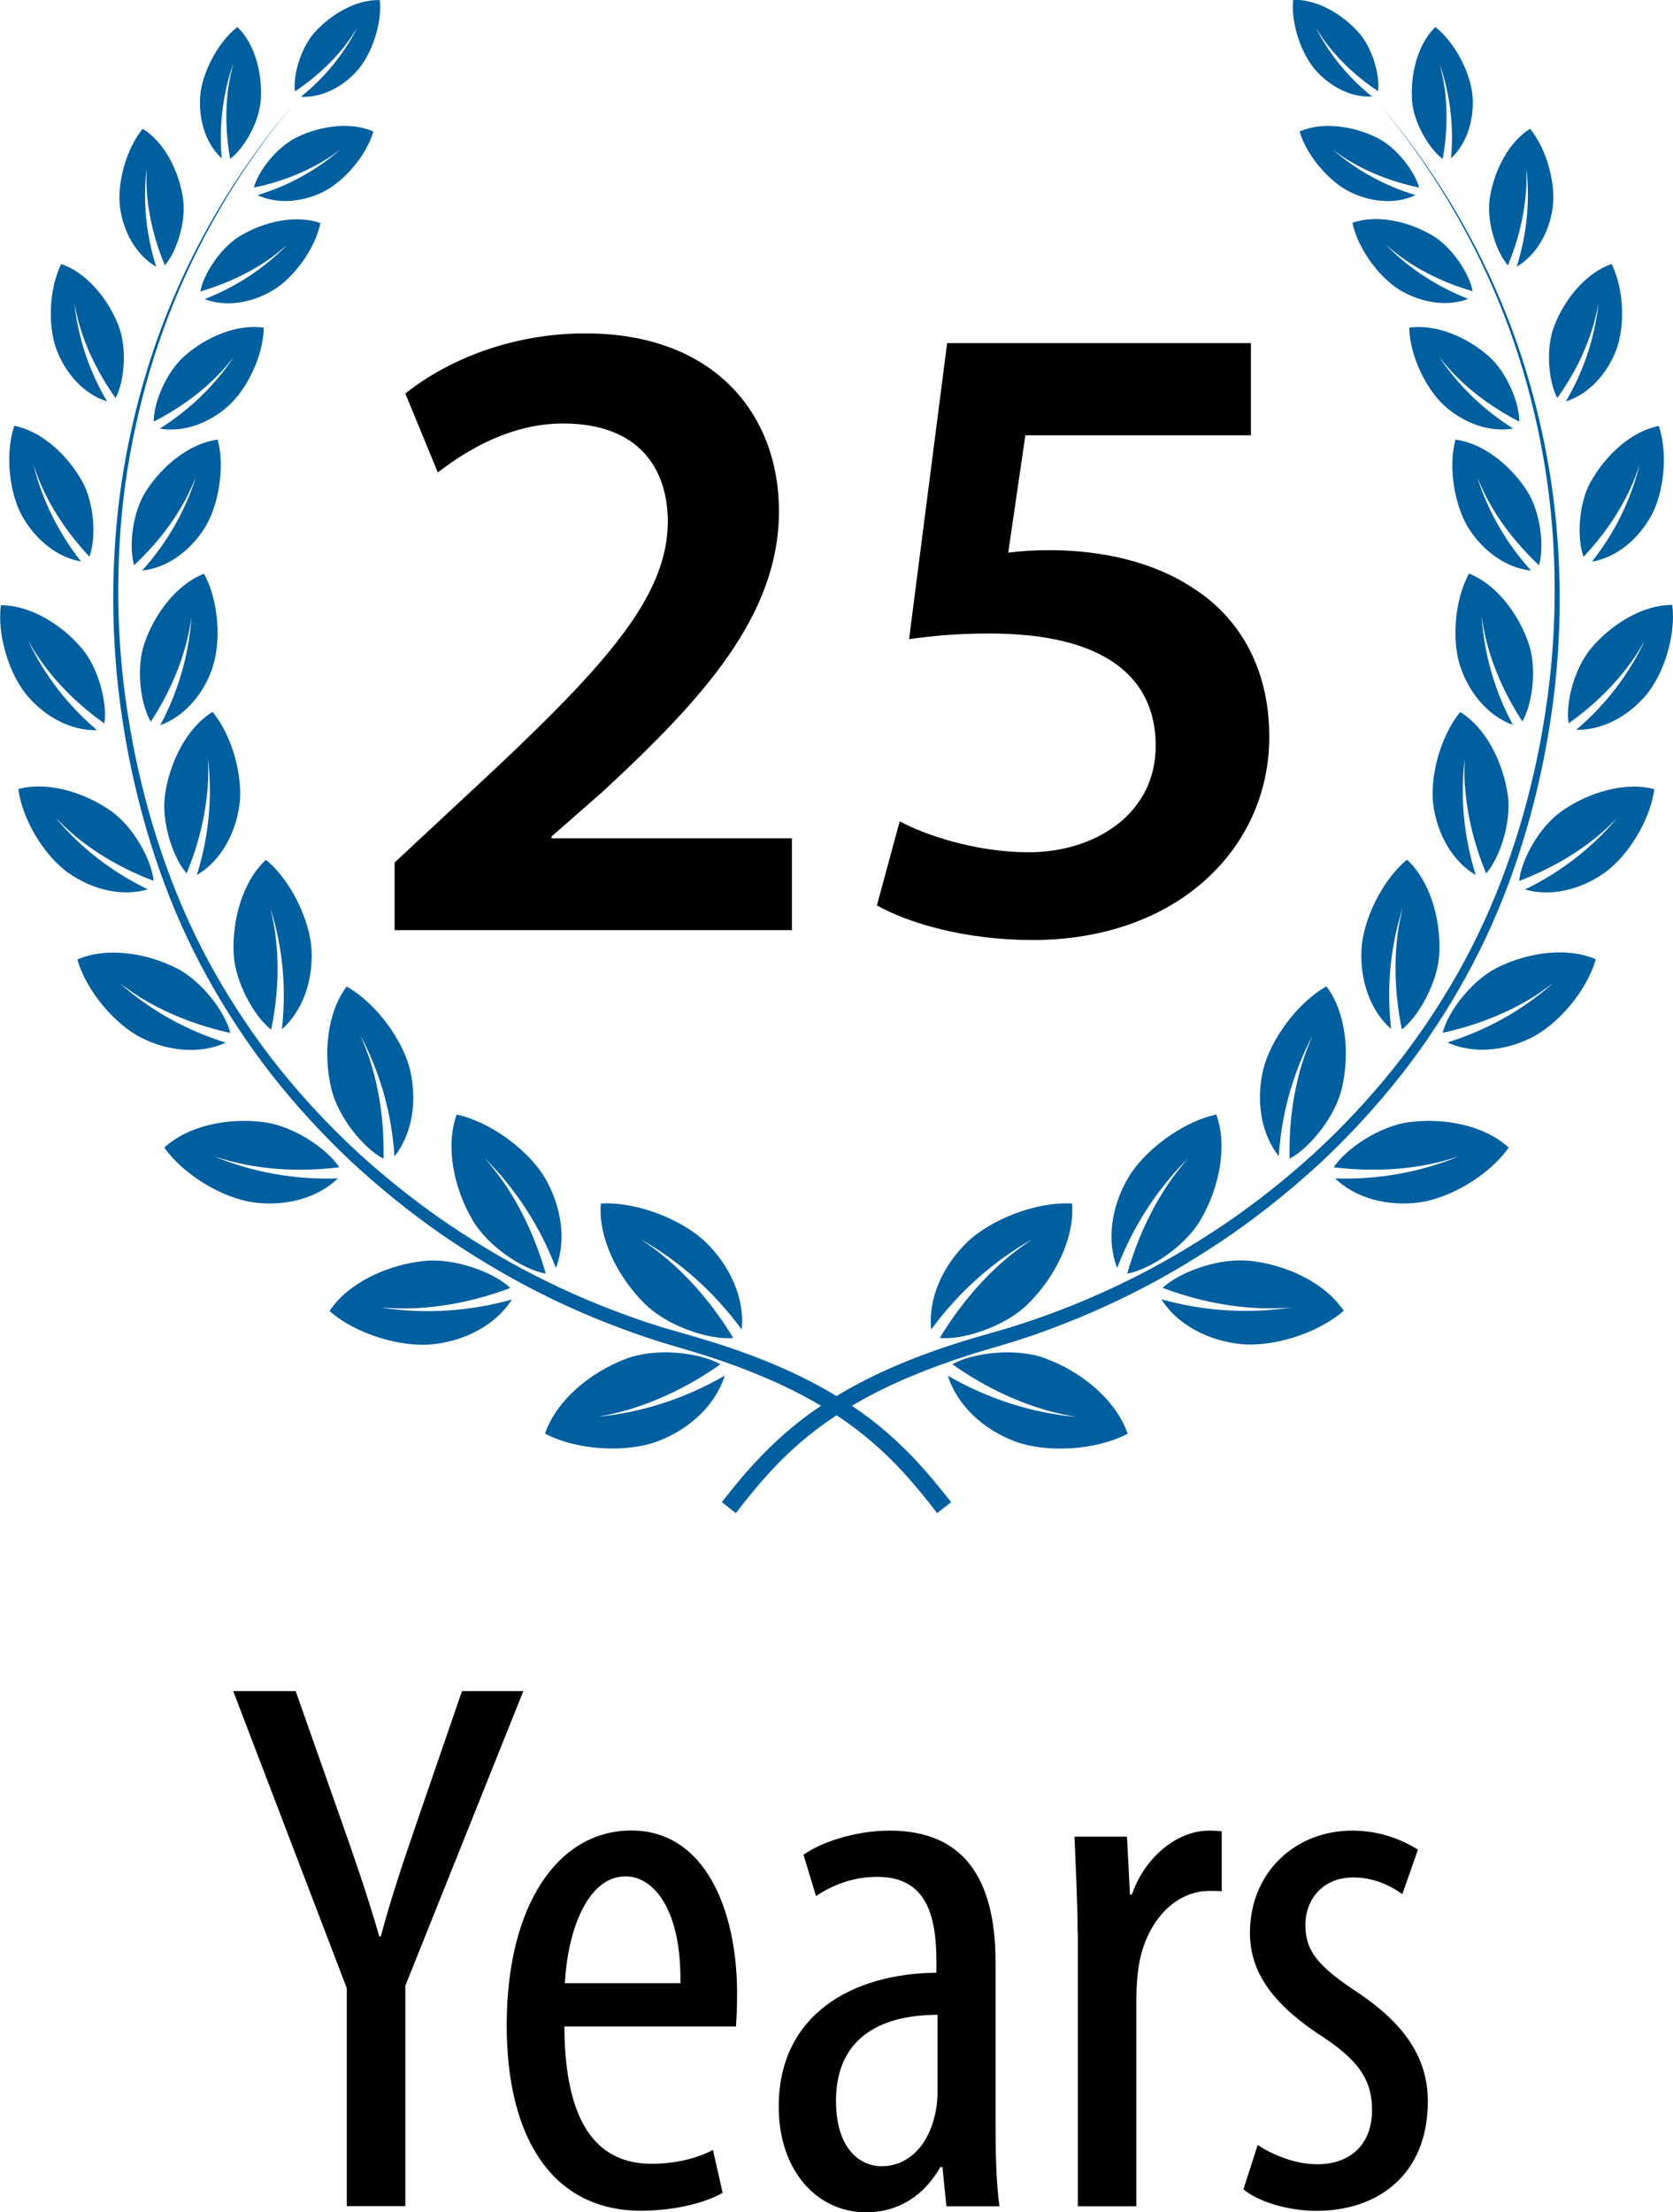
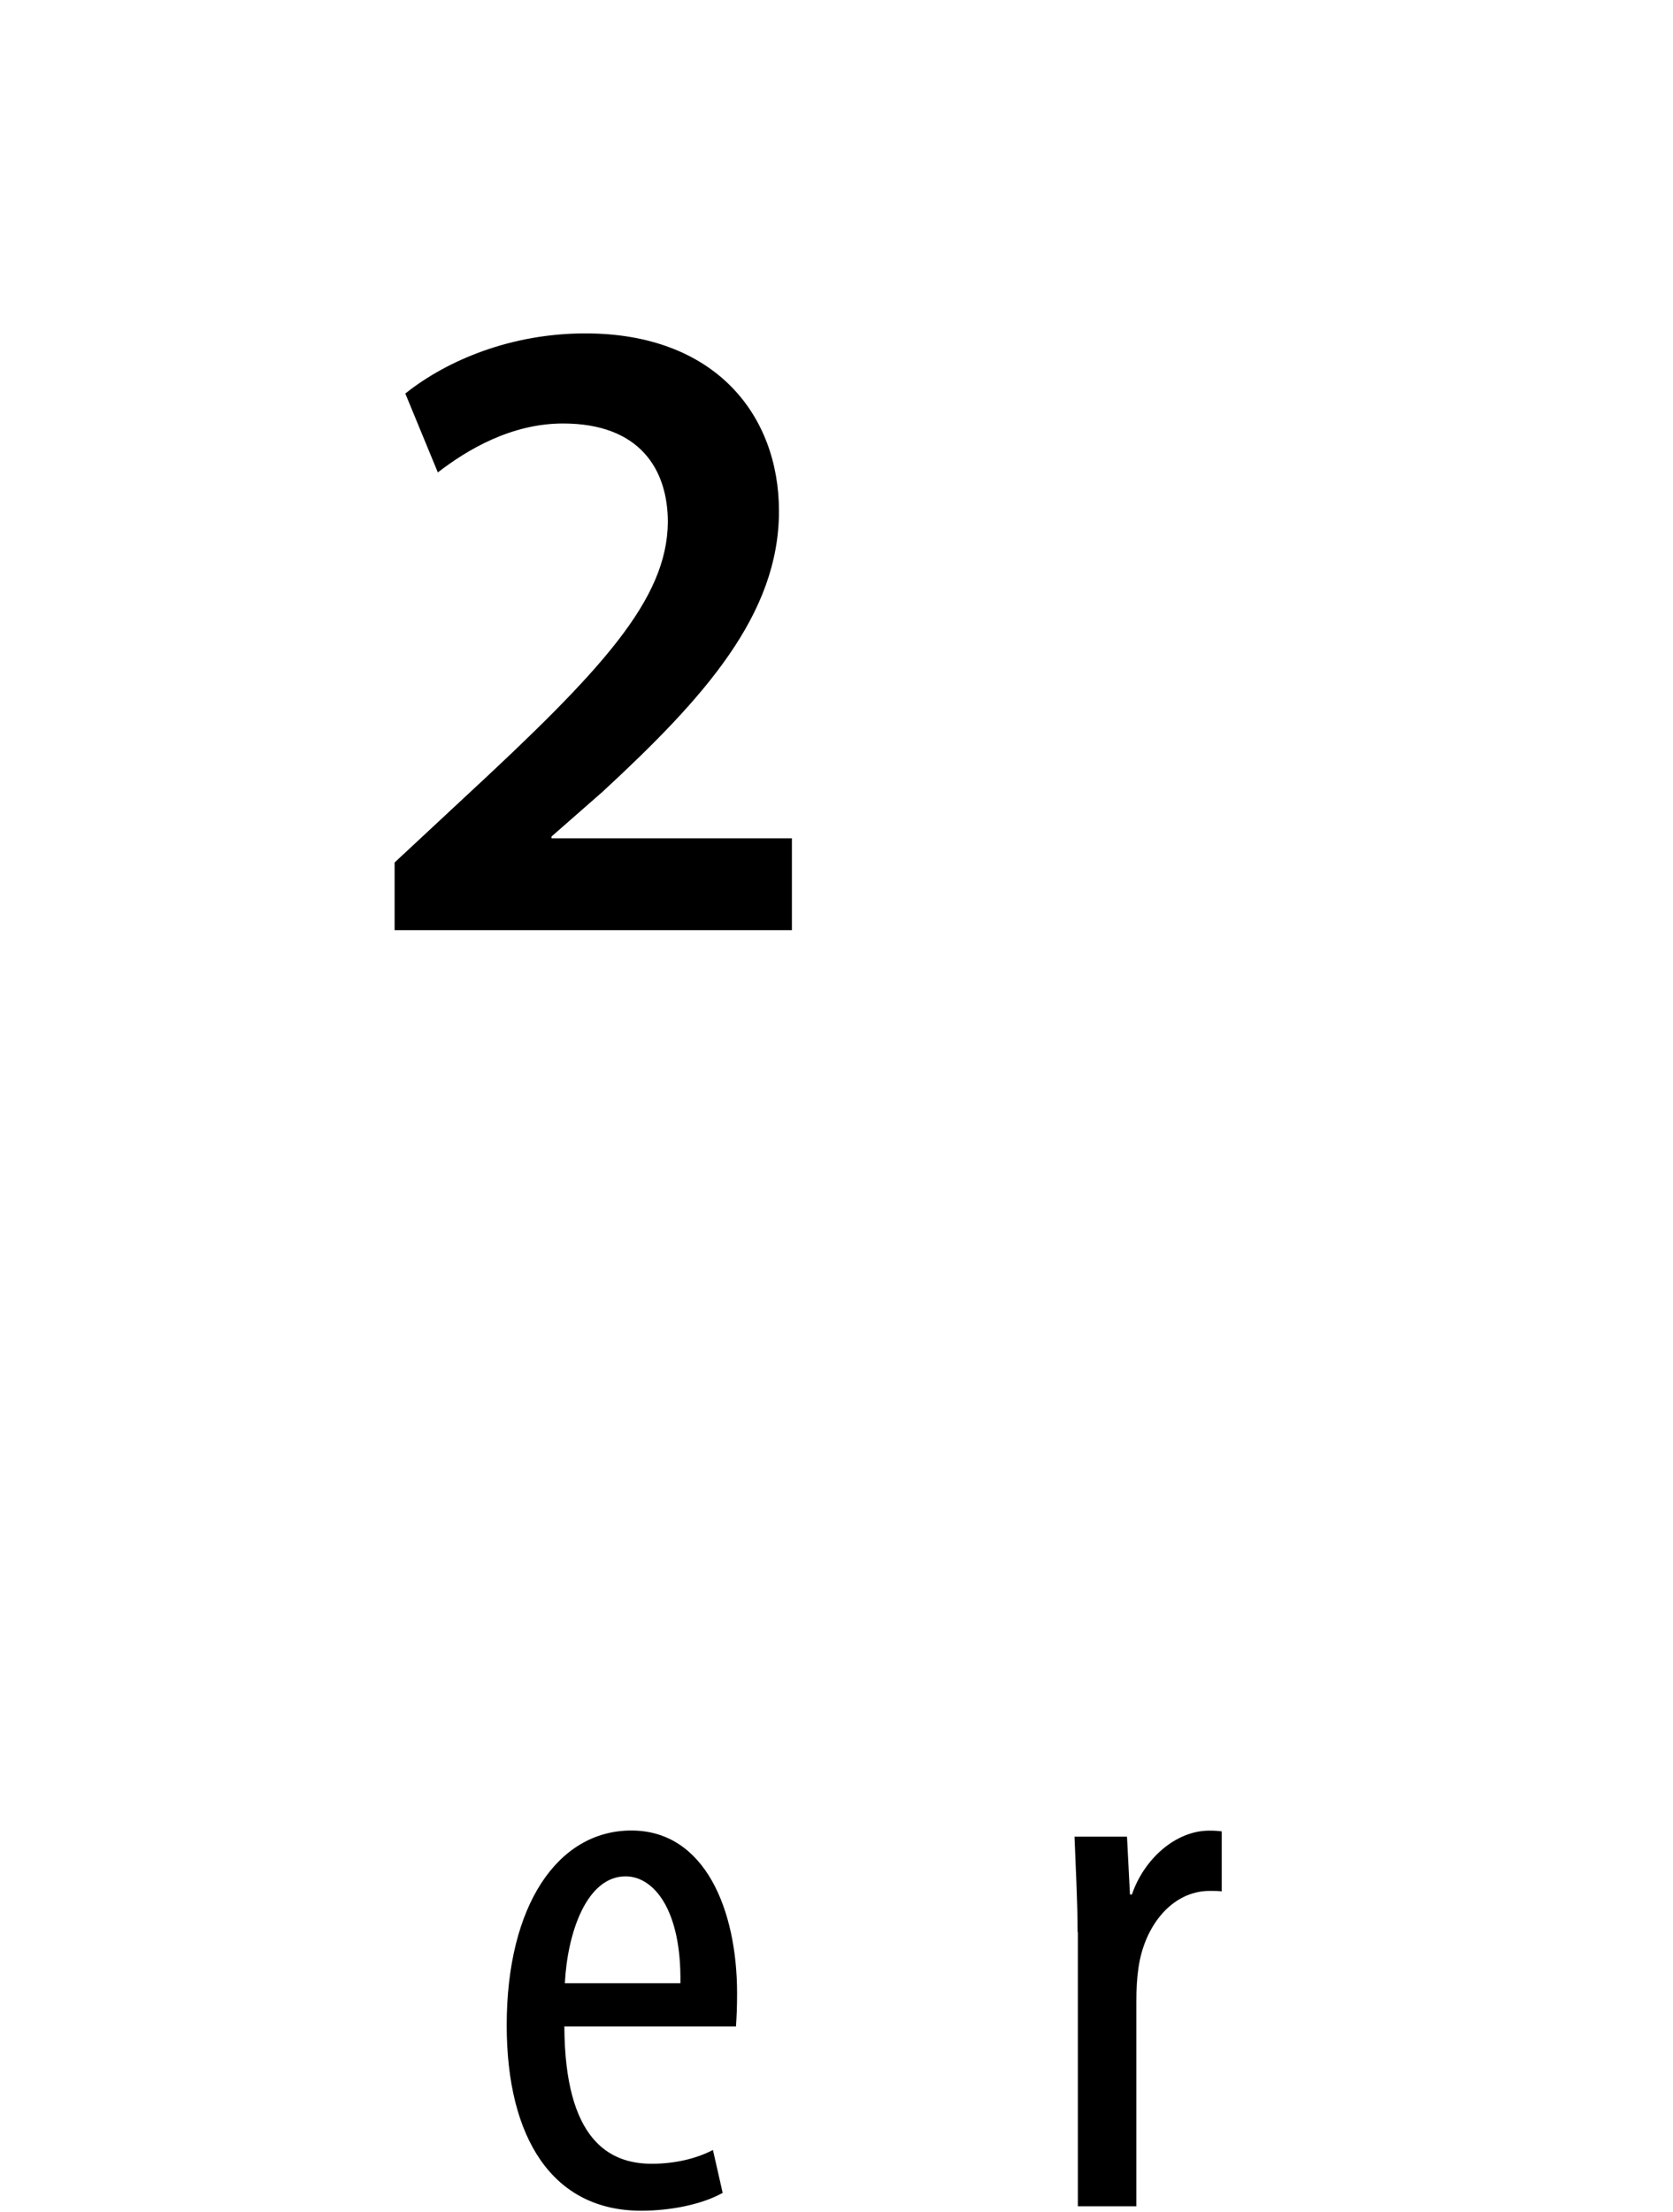
<svg xmlns="http://www.w3.org/2000/svg" id="Layer_1" data-name="Layer 1" viewBox="0 0 135.8 179.5">
  <defs>
    <style>
      .cls-1 {
        fill: #005f9f;
      }
    </style>
  </defs>
  <g>
    <path d="M32.03,75.45v-5.47l5.64-5.25c11.2-10.36,16.48-16.07,16.54-22.36,0-4.3-2.29-8.01-8.51-8.01-4.21,0-7.79,2.14-10.16,3.97l-2.64-6.4c3.42-2.73,8.63-4.88,14.61-4.88,10.55,0,15.72,6.63,15.72,14.42,0,8.37-6.01,15.1-14.34,22.79l-4.12,3.61v.15h19.51v7.45h-32.26Z" />
-     <path d="M101.54,35.32h-18.31l-1.39,9.52c1.07-.13,2.02-.2,3.43-.2,4.17.01,8.35.94,11.53,3.05,3.63,2.28,6.23,6.33,6.23,12.09,0,9.07-7.5,16.49-19.21,16.49-5.52,0-10.13-1.39-12.64-2.81l1.85-6.82c2.04,1.1,6.16,2.51,10.48,2.51,5.26,0,10.32-3.02,10.3-8.68-.02-5.44-4.02-9.07-13.51-9.07-2.68,0-4.65.2-6.51.46l3.09-24.02h24.66v7.47Z" />
  </g>
-   <path class="cls-1" d="M52.4,105.85c-2.25-2.2-3.86-5.41-3.63-8.2,3.01-.17,6.69,1.36,8.55,3.17,1.96,1.92,3.15,4.55,2.88,7.05-2.19-2.99-4.94-5.47-8.16-7.3.73.5,1.45,1.01,2.12,1.59,2.15,1.84,3.91,4.01,5.36,6.4-2,.17-5.31-.96-7.11-2.71ZM44.3,103.34c-.74-2.6-1.83-5.06-3.36-7.33-.48-.71-1.02-1.37-1.57-2.02,2.54,2.53,4.47,5.54,5.75,8.89.88-2.26.45-5.02-.89-7.31-1.27-2.16-4.31-4.52-7.16-5.14-.93,2.55-.25,5.95,1.29,8.57,1.22,2.09,4.03,3.99,5.94,4.34ZM28.14,80.04c-1.58,2.09-1.92,5.42-1.25,8.28.53,2.28,2.58,4.82,4.24,5.7.06-2.61-.24-5.19-1.01-7.72-.24-.79-.55-1.55-.87-2.31,1.62,3.06,2.55,6.39,2.77,9.84,1.46-1.84,1.85-4.51,1.27-7-.55-2.35-2.69-5.4-5.14-6.78ZM25.29,77.08c-.12-2.33-1.61-5.59-3.7-7.32-1.86,1.71-2.76,4.81-2.62,7.64.11,2.25,1.61,5.02,3.04,6.14.51-2.46.67-4.97.37-7.5-.09-.79-.25-1.57-.43-2.34,1.01,3.18,1.31,6.5.93,9.81,1.7-1.49,2.53-3.95,2.41-6.42ZM15.99,70.99c1.88-1.1,3.11-3.28,3.44-5.64.31-2.22-.51-5.58-2.18-7.59-2.07,1.28-3.48,4.05-3.86,6.75-.3,2.15.61,5.04,1.76,6.35.92-2.24,1.53-4.58,1.71-7.03.06-.76.05-1.53.02-2.29.38,3.19.06,6.38-.9,9.45ZM17.26,54.11c.69-2.05.51-5.36-.7-7.56-2.18.84-4.01,3.2-4.85,5.69-.67,1.98-.32,4.87.53,6.32,1.27-1.95,2.26-4.05,2.87-6.33.19-.71.32-1.44.43-2.16-.21,3.08-1.08,6.04-2.53,8.77,1.97-.71,3.53-2.54,4.26-4.71ZM10.88,45.87c1.63-1.53,3.04-3.26,4.13-5.25.34-.62.62-1.27.9-1.92-.9,2.82-2.39,5.39-4.37,7.59,2-.2,3.87-1.56,5.05-3.41,1.11-1.75,1.7-4.88,1.08-7.21-2.23.28-4.47,2.07-5.83,4.19-1.08,1.69-1.41,4.47-.95,6.01ZM12.97,34.77c1.9.34,3.98-.42,5.55-1.82,1.49-1.32,2.86-4.05,2.89-6.36-2.12-.33-4.67.72-6.47,2.33-1.44,1.28-2.48,3.75-2.46,5.29,1.91-.98,3.66-2.2,5.19-3.75.48-.48.91-1,1.33-1.53-1.58,2.37-3.62,4.33-6.03,5.84ZM19.52,19.12c-1.58.94-3,3.08-3.26,4.53,1.97-.58,3.83-1.41,5.54-2.59.53-.37,1.03-.78,1.52-1.2-1.9,1.94-4.18,3.42-6.71,4.41,1.72.66,3.81.32,5.54-.71,1.63-.97,3.41-3.29,3.86-5.46-1.94-.69-4.52-.15-6.5,1.03ZM30.31,10.67c-1.79-.8-4.28-.49-6.26.49-1.57.78-3.09,2.7-3.44,4.06,1.92-.4,3.75-1.06,5.47-2.05.54-.31,1.04-.66,1.54-1.03-1.96,1.7-4.23,2.94-6.72,3.69,1.59.75,3.61.59,5.33-.26,1.63-.8,3.49-2.88,4.08-4.9ZM48.42,114.97c.87-.16,1.73-.33,2.58-.59,2.71-.81,5.2-2.08,7.48-3.69-1.77-.99-5.27-1.34-7.62-.46-2.95,1.1-5.71,3.4-6.62,6.09,2.7,1.41,6.7,1.54,9.12.63,2.57-.96,4.71-2.91,5.47-5.34-3.21,1.86-6.73,3.01-10.42,3.35ZM30.97,106.09c.85.06,1.7.1,2.56.06,2.73-.11,5.36-.7,7.9-1.65-1.42-1.33-4.61-2.45-7.02-2.19-3.02.32-6.17,1.8-7.66,4.06,2.19,1.93,5.9,2.97,8.39,2.7,2.64-.28,5.11-1.58,6.41-3.63-3.45.96-7.02,1.2-10.56.66ZM17.37,93.82c.79.25,1.58.48,2.39.64,2.59.52,5.19.56,7.78.25-1.03-1.57-3.77-3.35-6.09-3.66-2.91-.39-6.19.28-8.11,2.06,1.61,2.3,4.86,4.13,7.25,4.45,2.54.34,5.16-.32,6.84-1.95-3.46.12-6.86-.47-10.06-1.79ZM18.31,84.59c-3.18-.99-6.1-2.61-8.59-4.82.64.47,1.28.94,1.97,1.34,2.2,1.29,4.55,2.16,7.01,2.7-.44-1.75-2.36-4.25-4.38-5.26-2.53-1.28-5.73-1.71-8.04-.7.74,2.61,3.11,5.3,5.19,6.35,2.2,1.11,4.79,1.35,6.85.4ZM12,72.16c-2.89-1.4-5.43-3.35-7.5-5.82.54.54,1.09,1.07,1.68,1.56,1.91,1.55,4.03,2.71,6.29,3.57-.17-1.73-1.65-4.38-3.42-5.64-2.23-1.58-5.21-2.44-7.56-1.81.33,2.59,2.21,5.49,4.04,6.79,1.94,1.37,4.37,1.97,6.46,1.35ZM7.85,59.22c-2.35-2-4.24-4.44-5.56-7.23.37.64.75,1.26,1.19,1.86,1.4,1.9,3.09,3.5,4.99,4.85.26-1.65-.47-4.48-1.81-6.07-1.69-2.01-4.26-3.54-6.59-3.52-.32,2.49.72,5.64,2.11,7.3,1.47,1.75,3.59,2.89,5.68,2.83ZM6.58,45.56c-1.83-2.33-3.15-4.98-3.87-7.86.23.67.47,1.33.77,1.97.96,2.05,2.25,3.87,3.78,5.5.56-1.51.4-4.3-.56-6.06-1.21-2.21-3.34-4.14-5.54-4.56-.77,2.28-.39,5.45.61,7.27,1.06,1.92,2.83,3.4,4.82,3.74ZM8.69,32.57c-1.44-2.45-2.35-5.14-2.65-7.96.13.66.27,1.33.47,1.97.64,2.07,1.63,3.97,2.87,5.72.73-1.36.94-4.03.26-5.83-.86-2.25-2.63-4.36-4.67-5.05-1.03,2.07-1.08,5.12-.37,6.98.75,1.96,2.25,3.6,4.09,4.17ZM12.68,21.64c-.82-2.59-1.09-5.29-.78-7.99-.02.65-.03,1.29.02,1.94.16,2.07.67,4.05,1.46,5.94.97-1.11,1.74-3.56,1.48-5.38-.32-2.28-1.52-4.63-3.28-5.7-1.4,1.71-2.1,4.55-1.83,6.43.28,1.99,1.33,3.83,2.92,4.76ZM18.92,5.24c-.15.6-.29,1.2-.38,1.81-.28,1.96-.2,3.91.14,5.84,1.13-.84,2.35-2.96,2.48-4.71.17-2.2-.47-4.63-1.89-5.99-1.66,1.3-2.89,3.81-3.02,5.62-.14,1.92.45,3.85,1.75,5.04-.23-2.58.07-5.16.91-7.61ZM28.01,3.69c.36-.46.68-.95.99-1.44-1.11,2.18-2.67,4.07-4.58,5.6,1.66.1,3.36-.76,4.57-2.11,1.14-1.28,2.04-3.75,1.84-5.73-1.85-.07-3.92,1.09-5.31,2.64-1.1,1.24-1.75,3.45-1.58,4.77,1.54-1.03,2.91-2.25,4.07-3.72ZM107.35,94.19c2.3-2.17,4.45-4.51,6.4-6.99,1.95-2.49,3.69-5.14,5.22-7.91,3.07-5.54,5.12-11.59,6.35-17.77.61-3.09,1.02-6.23,1.19-9.38.17-3.15.11-6.31-.17-9.45-.28-3.14-.81-6.25-1.56-9.31-.76-3.06-1.73-6.06-2.96-8.96-2.44-5.8-5.8-11.21-9.87-15.99,4.03,4.82,7.33,10.25,9.71,16.06,1.2,2.9,2.14,5.9,2.86,8.95.72,3.05,1.22,6.15,1.47,9.28.25,3.12.27,6.26.07,9.39-.2,3.12-.64,6.23-1.27,9.3-1.28,6.12-3.37,12.09-6.45,17.53-1.54,2.72-3.28,5.31-5.23,7.75-1.95,2.43-4.09,4.72-6.38,6.83-2.3,2.1-4.75,4.05-7.33,5.8-2.58,1.74-5.28,3.33-8.08,4.69-1.4.69-2.83,1.31-4.27,1.9-1.45.57-2.91,1.12-4.39,1.58-.74.25-1.49.45-2.23.67-.76.21-1.52.43-2.28.67-1.51.47-3.01.99-4.49,1.59-1.98.8-3.92,1.73-5.76,2.85-1.84-1.12-3.78-2.05-5.76-2.85-1.48-.6-2.98-1.12-4.49-1.59-.76-.23-1.52-.45-2.28-.67-.75-.22-1.5-.42-2.24-.67-1.49-.46-2.95-1.01-4.39-1.58-1.44-.59-2.87-1.21-4.27-1.9-2.8-1.36-5.5-2.95-8.08-4.69-2.58-1.76-5.02-3.7-7.33-5.8-2.29-2.12-4.43-4.4-6.38-6.83-1.95-2.44-3.69-5.04-5.23-7.75-3.08-5.44-5.17-11.41-6.45-17.53-.63-3.06-1.07-6.17-1.27-9.3-.2-3.12-.17-6.26.07-9.39.24-3.12.75-6.23,1.47-9.28.72-3.05,1.67-6.05,2.86-8.95,2.38-5.81,5.67-11.24,9.71-16.06-4.08,4.78-7.43,10.19-9.87,15.99-1.23,2.9-2.2,5.9-2.96,8.96-.75,3.06-1.29,6.17-1.56,9.31-.28,3.14-.33,6.3-.16,9.45.17,3.15.58,6.28,1.19,9.38,1.23,6.18,3.28,12.23,6.35,17.77,1.53,2.77,3.28,5.41,5.22,7.91,1.96,2.49,4.1,4.82,6.4,6.99,2.32,2.16,4.78,4.15,7.38,5.96,2.61,1.79,5.33,3.43,8.16,4.84,1.41.72,2.86,1.36,4.32,1.97,1.47.59,2.95,1.16,4.46,1.65.75.26,1.51.47,2.27.7.75.22,1.5.44,2.24.68,1.48.47,2.95,1,4.38,1.6,1.72.71,3.4,1.53,4.99,2.47-.47.31-.93.63-1.37.97-1.28.97-2.48,2.05-3.59,3.21-1.11,1.16-2.13,2.39-3.1,3.64l1.14.89c.95-1.24,1.93-2.44,2.98-3.56,1.05-1.12,2.18-2.16,3.4-3.1.58-.45,1.18-.87,1.79-1.28.61.4,1.21.83,1.79,1.28,1.22.94,2.35,1.98,3.4,3.1,1.05,1.12,2.03,2.32,2.98,3.56l1.14-.89c-.98-1.24-1.99-2.48-3.1-3.64-1.11-1.16-2.31-2.24-3.59-3.21-.45-.34-.91-.66-1.37-.97,1.59-.94,3.27-1.76,4.99-2.47,1.43-.59,2.9-1.12,4.38-1.6.74-.24,1.49-.46,2.24-.68.76-.23,1.52-.44,2.27-.7,1.51-.48,2.99-1.06,4.46-1.65,1.46-.61,2.91-1.26,4.32-1.97,2.84-1.41,5.56-3.05,8.16-4.84,2.6-1.81,5.06-3.81,7.38-5.96ZM83.76,100.57c-.73.5-1.45,1.01-2.12,1.59-2.15,1.84-3.91,4.01-5.36,6.4,2,.17,5.31-.96,7.11-2.71,2.25-2.2,3.86-5.41,3.63-8.2-3.01-.17-6.69,1.36-8.55,3.17-1.96,1.92-3.15,4.55-2.88,7.05,2.19-2.99,4.94-5.47,8.16-7.3ZM96.43,93.99c-.55.65-1.09,1.31-1.57,2.02-1.53,2.27-2.62,4.73-3.36,7.33,1.91-.36,4.71-2.25,5.94-4.34,1.54-2.62,2.22-6.03,1.29-8.57-2.85.61-5.89,2.98-7.16,5.14-1.34,2.29-1.77,5.05-.89,7.31,1.28-3.35,3.21-6.36,5.75-8.89ZM106.56,83.98c-.32.76-.63,1.52-.87,2.31-.77,2.53-1.07,5.11-1.01,7.72,1.66-.87,3.7-3.42,4.24-5.7.67-2.86.33-6.19-1.25-8.28-2.45,1.38-4.58,4.43-5.14,6.78-.58,2.49-.19,5.16,1.27,7,.22-3.45,1.15-6.78,2.77-9.84ZM113.79,83.53c1.42-1.12,2.92-3.88,3.04-6.14.14-2.83-.76-5.93-2.62-7.64-2.09,1.73-3.59,4.99-3.7,7.32-.12,2.47.71,4.93,2.41,6.42-.38-3.31-.08-6.63.93-9.81-.18.77-.34,1.55-.43,2.34-.29,2.53-.13,5.04.37,7.5ZM118.92,63.84c.18,2.45.79,4.79,1.71,7.03,1.15-1.31,2.06-4.2,1.76-6.35-.38-2.7-1.79-5.47-3.86-6.75-1.66,2.01-2.49,5.37-2.18,7.59.33,2.35,1.56,4.54,3.44,5.64-.96-3.06-1.28-6.26-.9-9.45-.03.76-.04,1.53.02,2.29ZM123.56,58.55c.85-1.44,1.2-4.34.53-6.32-.84-2.48-2.67-4.85-4.85-5.69-1.21,2.2-1.39,5.52-.7,7.56.73,2.17,2.29,4.01,4.26,4.71-1.46-2.72-2.32-5.68-2.53-8.77.11.73.24,1.45.43,2.16.61,2.28,1.6,4.38,2.87,6.33ZM124.92,45.87c.46-1.54.12-4.32-.95-6.01-1.35-2.12-3.6-3.91-5.83-4.19-.62,2.33-.03,5.46,1.08,7.21,1.18,1.85,3.05,3.21,5.05,3.41-1.98-2.2-3.47-4.76-4.37-7.59.27.65.56,1.3.9,1.92,1.09,1.99,2.5,3.72,4.13,5.25ZM123.32,34.21c.02-1.54-1.02-4.01-2.46-5.29-1.8-1.6-4.35-2.65-6.47-2.33.04,2.31,1.41,5.04,2.89,6.36,1.57,1.4,3.66,2.15,5.55,1.82-2.41-1.51-4.45-3.48-6.03-5.84.42.53.85,1.05,1.33,1.53,1.53,1.54,3.28,2.77,5.19,3.75ZM119.54,23.64c-.26-1.45-1.68-3.59-3.26-4.53-1.98-1.18-4.56-1.72-6.5-1.03.45,2.16,2.23,4.48,3.86,5.46,1.73,1.03,3.82,1.37,5.54.71-2.53-.99-4.81-2.47-6.71-4.41.49.42.99.83,1.52,1.2,1.71,1.18,3.58,2.02,5.54,2.59ZM115.19,15.22c-.36-1.36-1.87-3.29-3.44-4.06-1.98-.97-4.47-1.29-6.26-.49.59,2.02,2.46,4.1,4.08,4.9,1.72.85,3.74,1.02,5.33.26-2.48-.75-4.76-1.99-6.72-3.69.5.37,1,.72,1.54,1.03,1.72.99,3.56,1.65,5.47,2.05ZM84.92,110.23c-2.35-.88-5.84-.53-7.62.46,2.29,1.61,4.77,2.88,7.48,3.69.85.25,1.71.43,2.58.59-3.7-.35-7.22-1.5-10.42-3.35.76,2.43,2.9,4.38,5.47,5.34,2.43.9,6.42.78,9.12-.63-.91-2.69-3.67-5-6.62-6.09ZM101.39,102.3c-2.41-.26-5.6.87-7.02,2.19,2.53.95,5.16,1.54,7.9,1.65.85.04,1.71,0,2.56-.06-3.54.54-7.11.3-10.56-.66,1.3,2.06,3.77,3.35,6.41,3.63,2.49.27,6.2-.78,8.39-2.7-1.5-2.26-4.64-3.74-7.66-4.06ZM114.35,91.05c-2.32.31-5.05,2.09-6.09,3.66,2.59.31,5.19.27,7.78-.25.81-.16,1.6-.39,2.39-.64-3.2,1.31-6.61,1.91-10.06,1.79,1.68,1.63,4.3,2.29,6.84,1.95,2.4-.32,5.64-2.14,7.25-4.45-1.92-1.78-5.2-2.45-8.11-2.06ZM121.48,78.54c-2.01,1.02-3.94,3.51-4.38,5.26,2.46-.54,4.81-1.4,7.01-2.7.69-.4,1.33-.87,1.97-1.34-2.5,2.21-5.41,3.83-8.59,4.82,2.05.95,4.64.71,6.85-.4,2.08-1.05,4.46-3.74,5.19-6.35-2.31-1.01-5.51-.57-8.04.7ZM126.73,65.84c-1.77,1.25-3.25,3.9-3.42,5.64,2.26-.86,4.38-2.02,6.29-3.57.6-.48,1.14-1.01,1.68-1.56-2.06,2.46-4.61,4.42-7.5,5.82,2.09.61,4.52.02,6.46-1.35,1.83-1.3,3.71-4.2,4.04-6.79-2.35-.63-5.33.24-7.56,1.81ZM129.14,52.62c-1.35,1.6-2.08,4.42-1.81,6.07,1.9-1.35,3.59-2.95,4.99-4.85.44-.59.82-1.22,1.19-1.86-1.32,2.79-3.21,5.23-5.56,7.23,2.09.06,4.21-1.08,5.68-2.83,1.39-1.65,2.43-4.81,2.11-7.3-2.34-.02-4.9,1.52-6.59,3.52ZM129.1,39.12c-.96,1.76-1.12,4.55-.56,6.06,1.53-1.63,2.82-3.45,3.78-5.5.3-.64.54-1.3.77-1.97-.72,2.88-2.03,5.53-3.87,7.86,1.98-.33,3.76-1.81,4.82-3.74,1-1.82,1.38-4.98.61-7.27-2.2.42-4.33,2.35-5.54,4.56ZM126.41,32.3c1.24-1.75,2.23-3.64,2.87-5.72.2-.65.34-1.31.47-1.97-.31,2.83-1.21,5.52-2.65,7.96,1.84-.57,3.34-2.21,4.09-4.17.71-1.86.66-4.91-.37-6.98-2.04.69-3.81,2.8-4.67,5.05-.69,1.79-.47,4.47.26,5.83ZM123.87,15.59c.05-.65.04-1.29.02-1.94.32,2.7.04,5.4-.78,7.99,1.59-.93,2.64-2.77,2.92-4.76.27-1.88-.43-4.72-1.83-6.43-1.75,1.08-2.95,3.42-3.28,5.7-.26,1.82.51,4.27,1.48,5.38.79-1.89,1.3-3.87,1.46-5.94ZM117.11,12.89c.34-1.93.42-3.88.14-5.84-.09-.61-.23-1.21-.38-1.81.85,2.45,1.15,5.03.91,7.61,1.29-1.19,1.89-3.12,1.75-5.04-.14-1.81-1.36-4.31-3.02-5.62-1.41,1.36-2.05,3.79-1.89,5.99.13,1.75,1.35,3.87,2.48,4.71ZM111.38,7.84c-1.91-1.53-3.47-3.42-4.58-5.6.31.5.62.98.99,1.44,1.15,1.47,2.53,2.7,4.07,3.72.17-1.32-.48-3.54-1.58-4.77-1.39-1.55-3.46-2.71-5.31-2.64-.2,1.98.7,4.46,1.84,5.73,1.21,1.35,2.91,2.21,4.57,2.11Z" />
  <g>
-     <path d="M28.15,179v-17.68l-9.22-24.11h5.07l3.69,10.47c1.03,2.91,2.17,6.21,3.1,9.44h.12c.85-3.22,1.95-6.41,3.05-9.63l3.54-10.28h4.98l-9.58,23.91v17.88h-4.75Z" />
    <path d="M45.81,164.42c.04,9.21,3.65,11.14,7.09,11.14,2.07,0,3.79-.5,4.97-1.12l.79,3.48c-1.67.94-4.23,1.45-6.62,1.45-7.18,0-10.91-5.88-10.91-15.05,0-9.72,4.14-15.8,10.12-15.8s8.58,6.45,8.58,13.21c0,1.17-.04,1.97-.09,2.69h-13.92ZM55.23,160.91c.09-6.01-2.19-8.67-4.45-8.67-3.15,0-4.72,4.55-4.93,8.67h9.38Z" />
-     <path d="M76.82,179l-.32-3.17h-.17c-1.32,2.31-3.41,3.67-6.01,3.67-4.01,0-7.11-3.38-7.11-8.58,0-7.49,6.01-10.8,12.8-10.86v-.95c0-4.06-1.03-6.83-4.81-6.83-1.84,0-3.54.6-4.96,1.56l-1.02-3.35c1.25-.91,4.01-1.96,7.01-1.96,6.01,0,8.58,3.92,8.58,10.68v13.01c0,2.26.04,4.85.32,6.79h-4.31ZM76.1,163.47c-2.44.02-8.24.48-8.24,7,0,3.9,1.98,5.29,3.69,5.29,2.08,0,3.85-1.56,4.41-4.49.12-.57.14-1.18.14-1.72v-6.09Z" />
    <path d="M87.47,156.76c0-2.53-.17-5.51-.25-7.74h4.26l.24,4.69h.16c.97-2.85,3.52-5.18,6.28-5.18.43,0,.71.02,1.01.06v4.87c-.27-.04-.59-.04-.98-.04-3.02,0-5.29,2.79-5.78,6.25-.12.79-.17,1.71-.17,2.73v16.61h-4.75v-22.24Z" />
-     <path d="M102.07,174.03c1.07.7,2.92,1.57,4.86,1.57,2.71,0,4.44-1.66,4.44-4.37,0-2.25-.84-3.85-3.84-5.86-3.92-2.52-6.07-5.11-6.07-8.54,0-4.88,3.64-8.3,8.3-8.3,2.34,0,4.1.78,5.34,1.54l-1.27,3.61c-1.13-.79-2.41-1.35-3.99-1.35-2.55,0-3.88,1.88-3.88,3.82s.77,3.15,3.73,5.17c3.47,2.23,6.21,4.97,6.21,9.16,0,6.02-4.11,8.9-9.04,8.9-2.19,0-4.63-.68-5.93-1.74l1.16-3.61Z" />
  </g>
</svg>